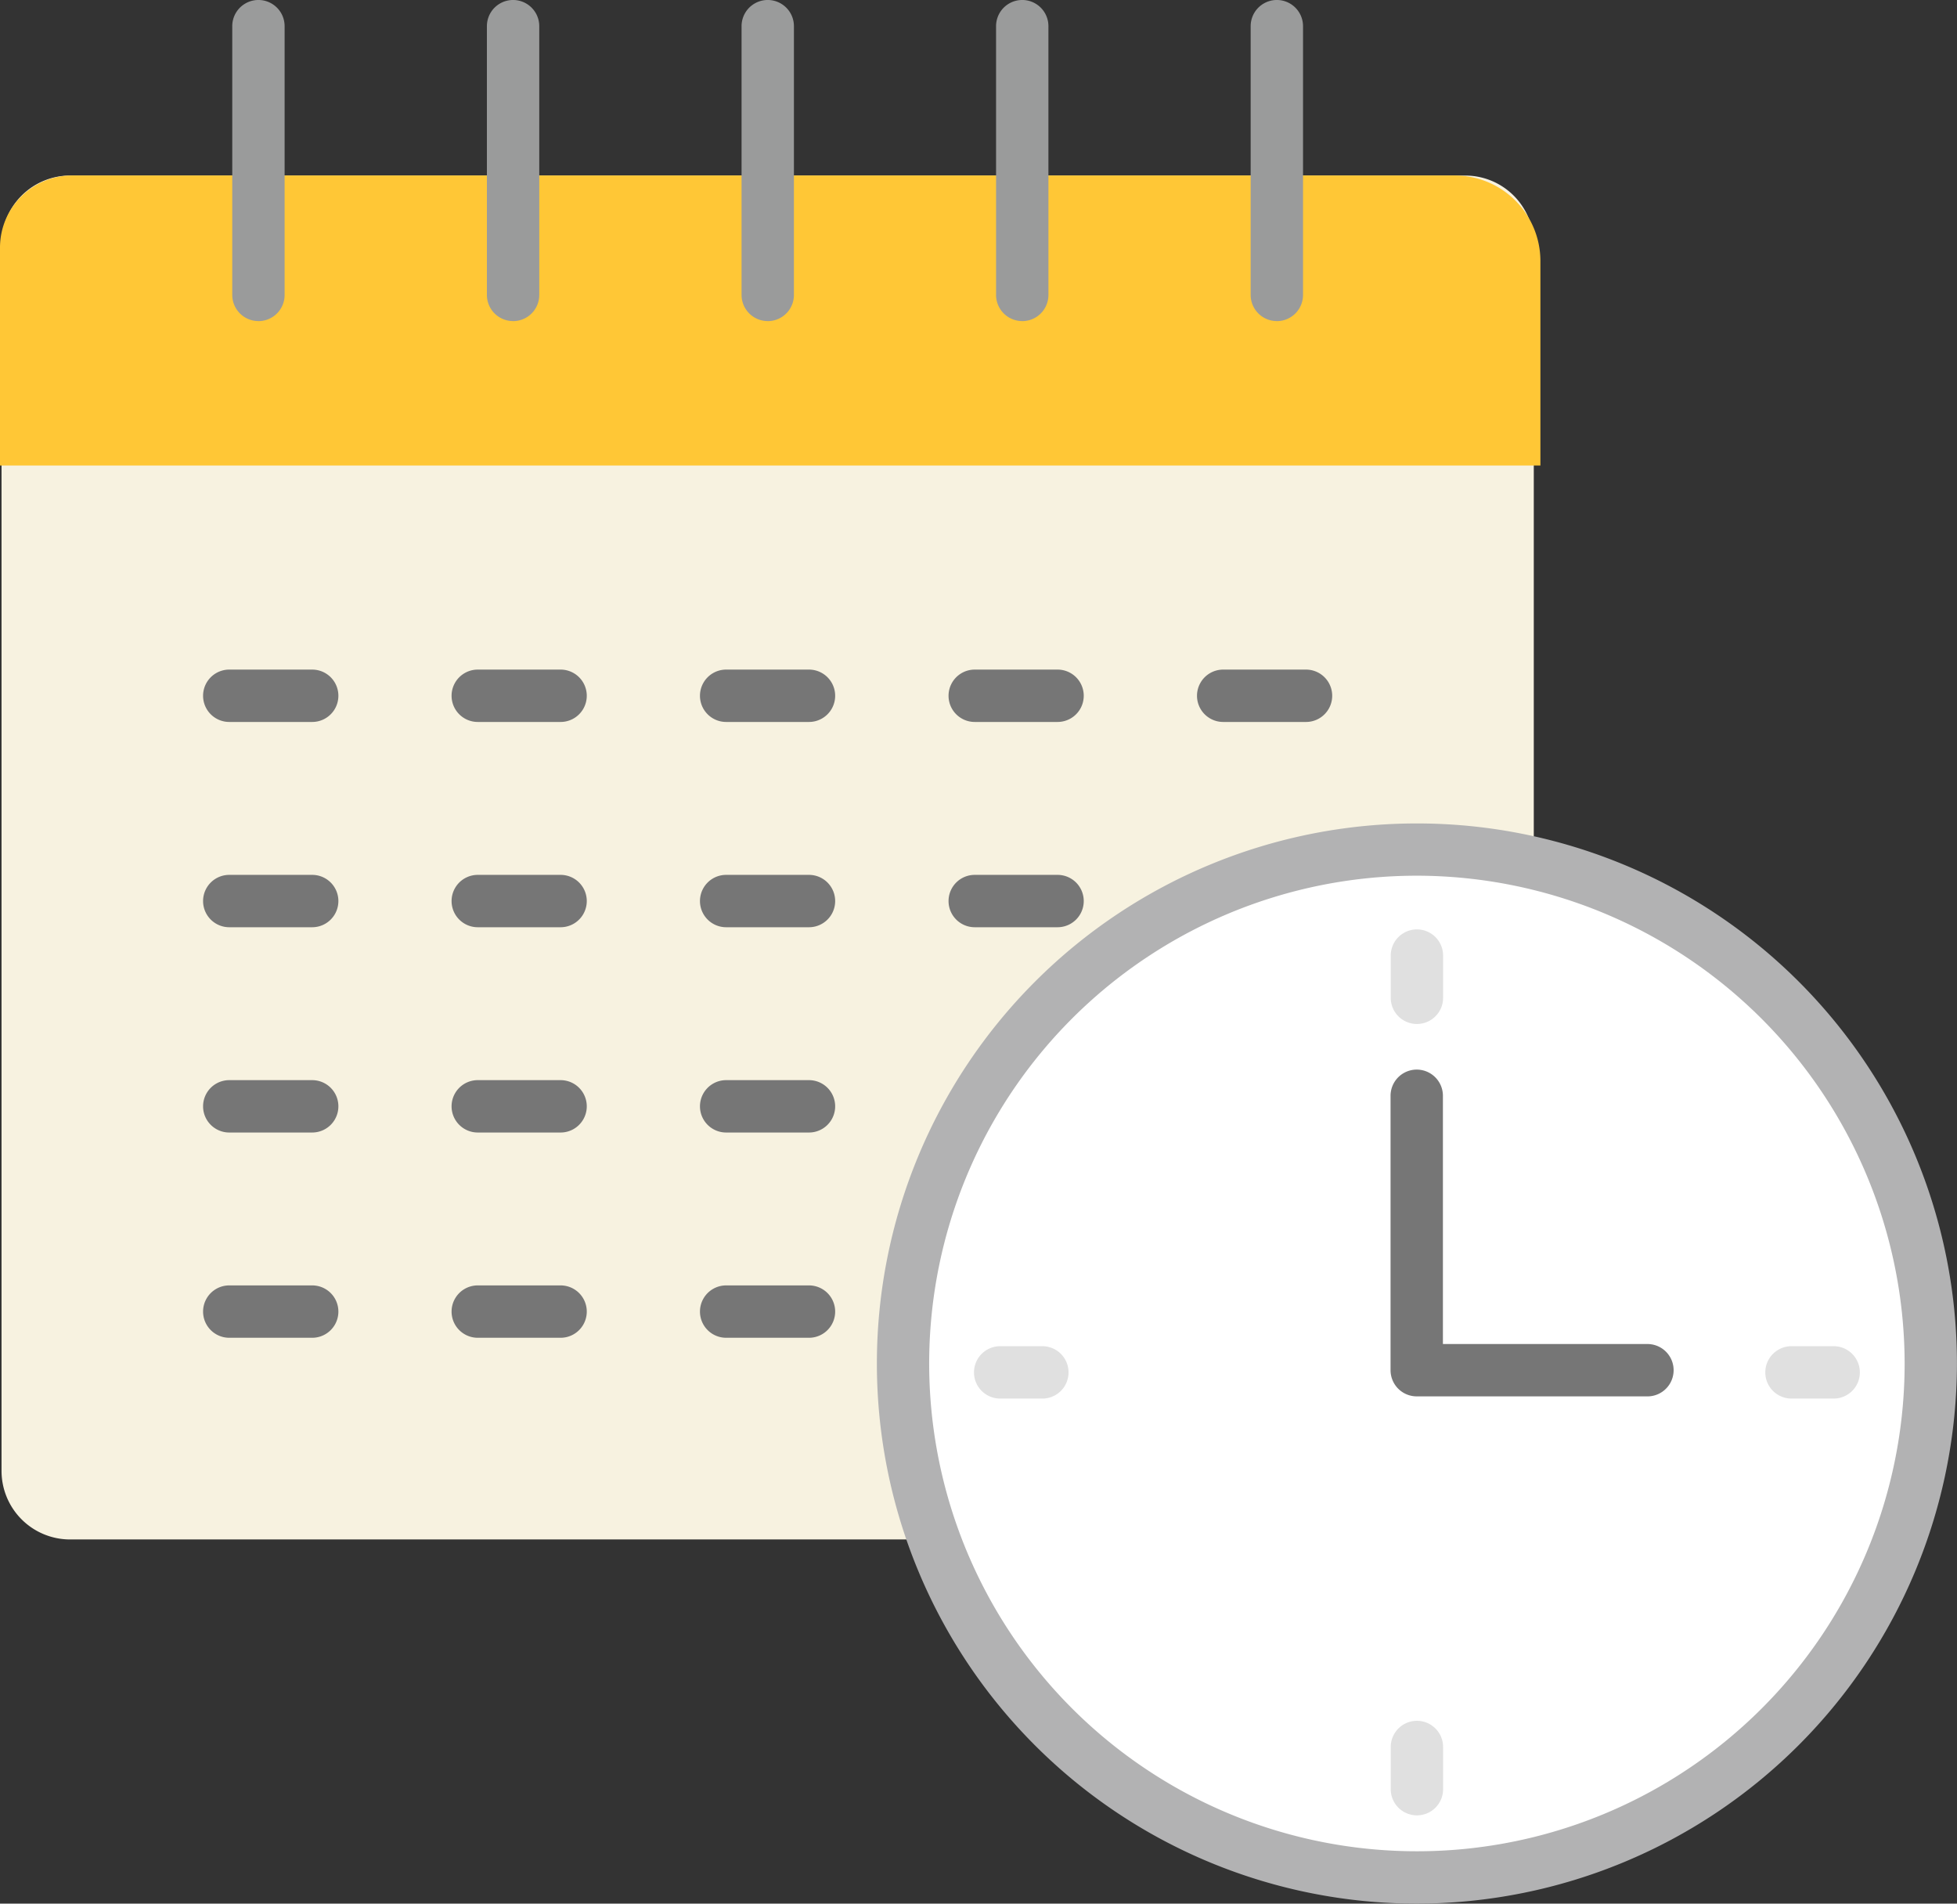
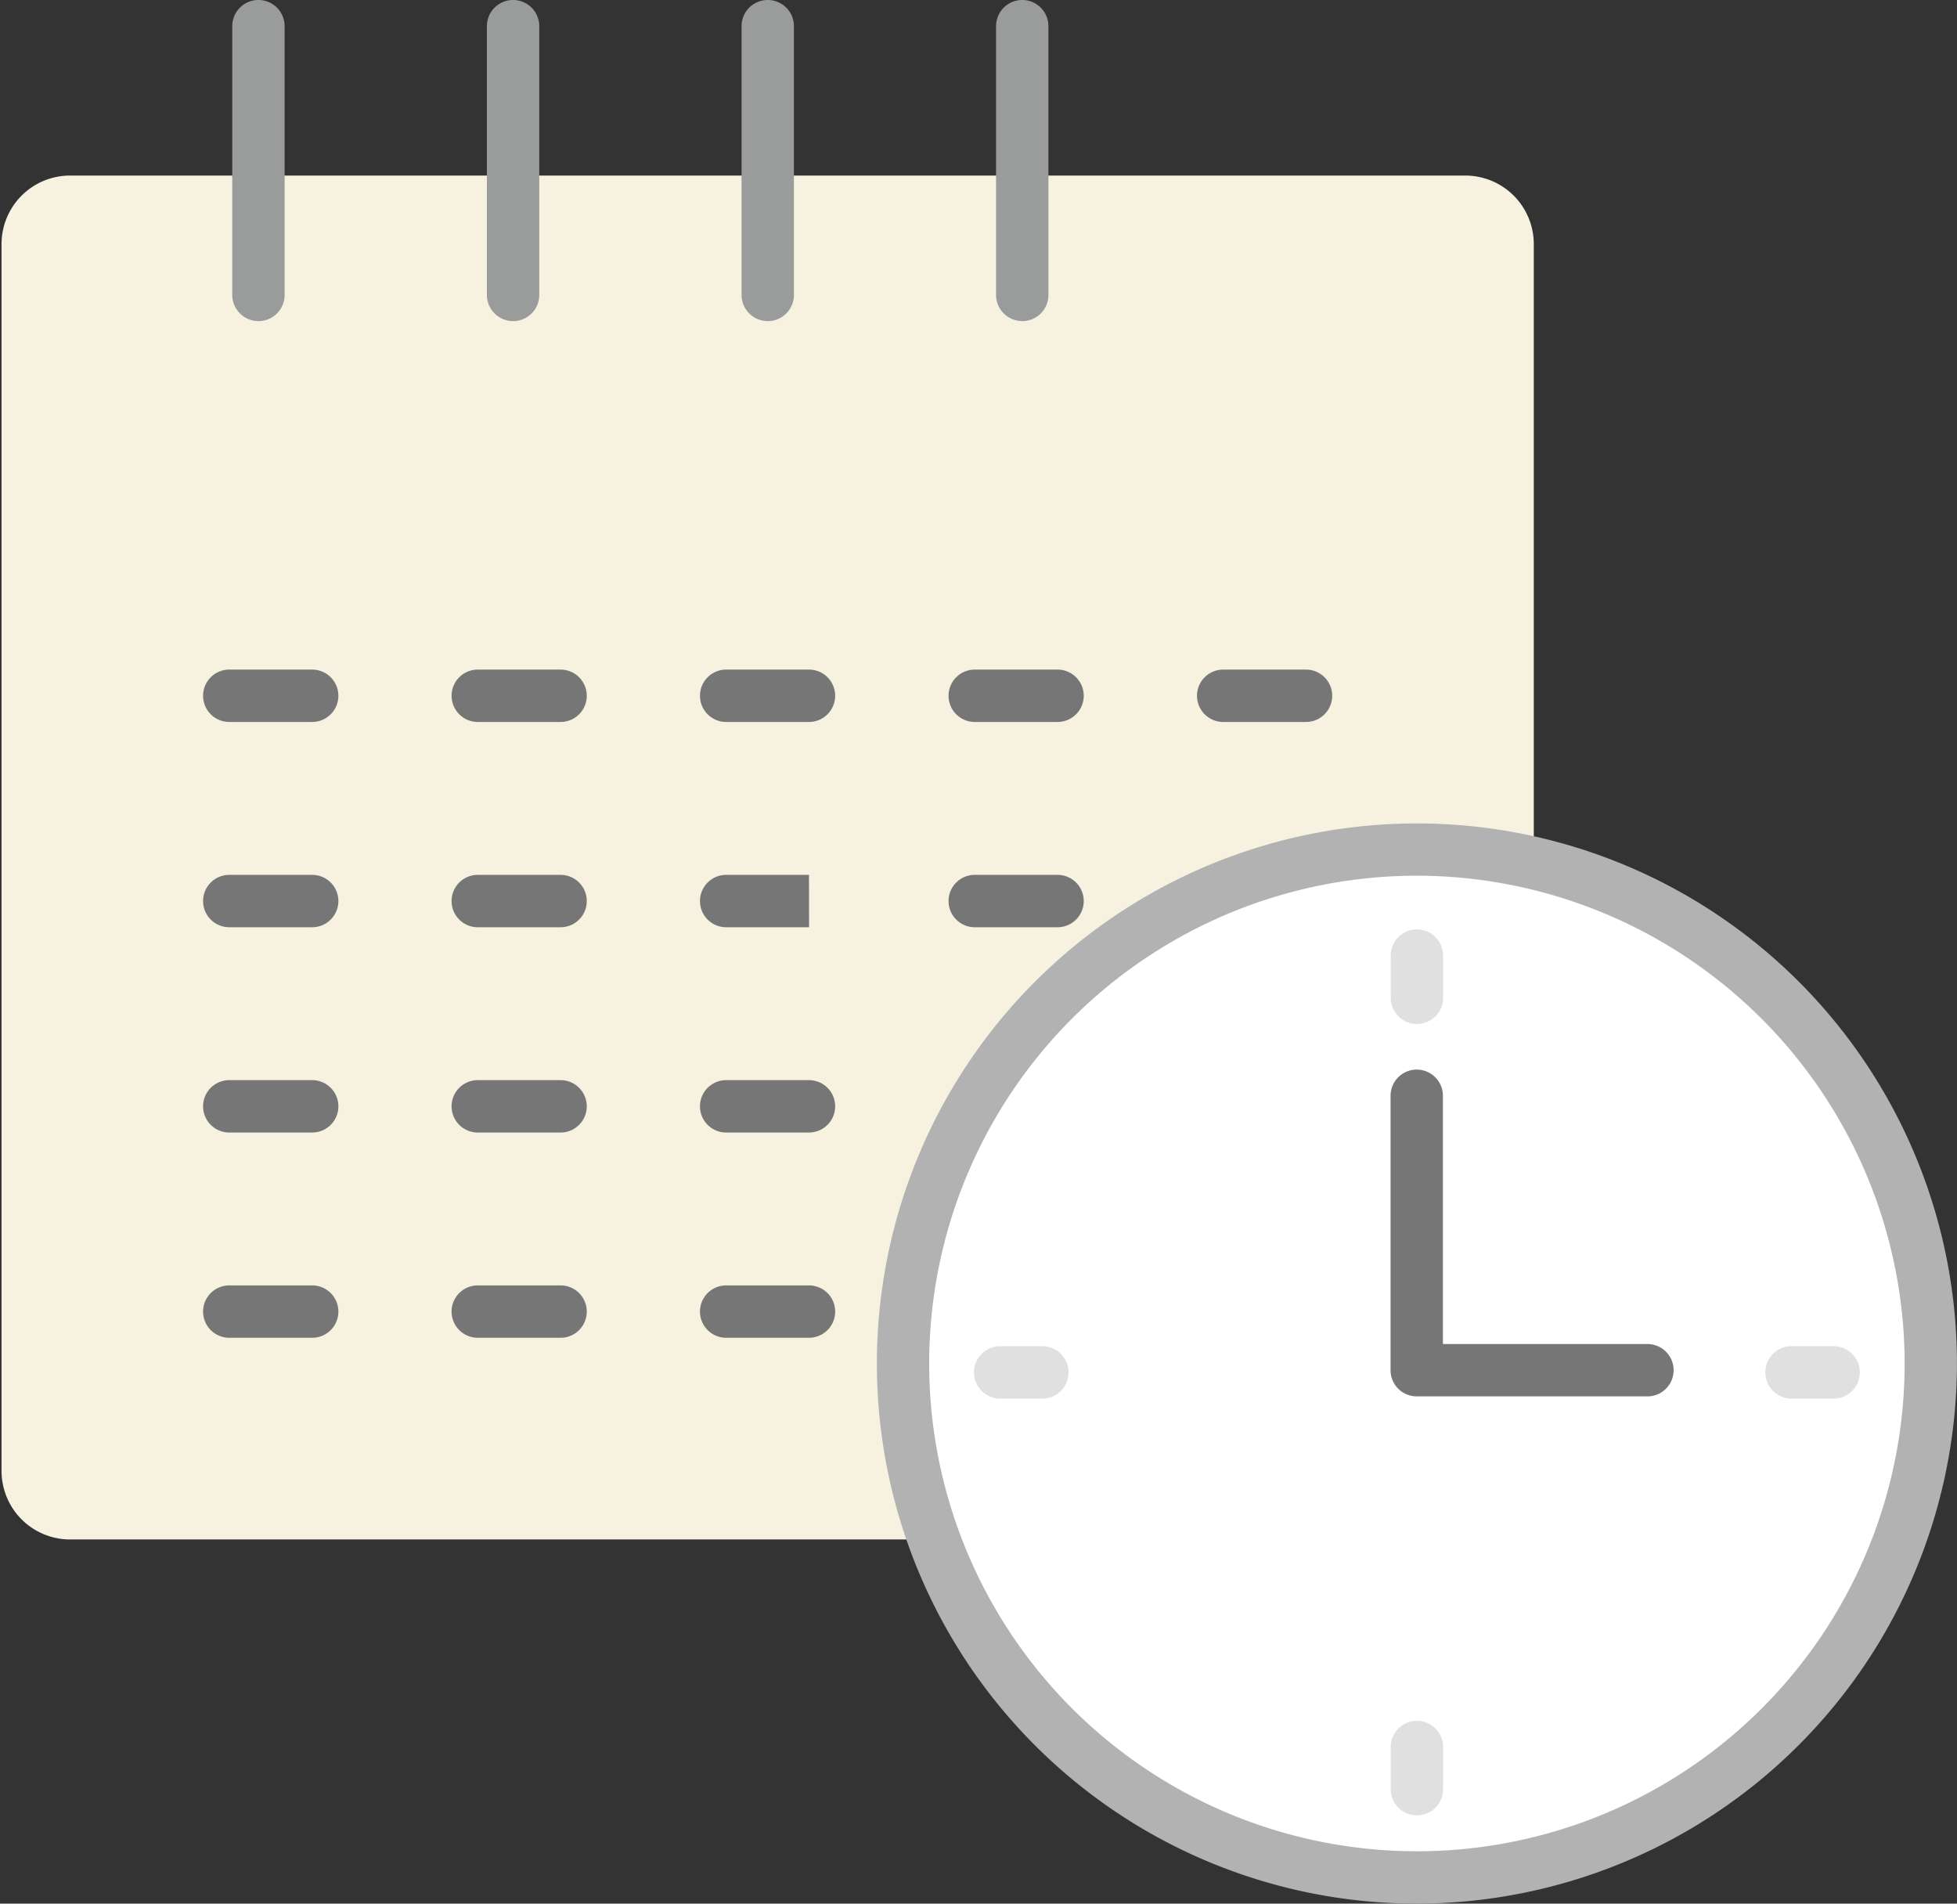
<svg xmlns="http://www.w3.org/2000/svg" width="94.221" height="91.64" data-name="グループ 373">
  <rect width="100%" height="100%" fill="#333333" stroke="none" />
  <defs>
    <clipPath id="a">
      <path fill="none" d="M0 0h94.221v91.64H0z" data-name="長方形 277" />
    </clipPath>
  </defs>
  <g clip-path="url(#a)" data-name="グループ 372">
    <path fill="#f7f2e0" d="M70.545 74.109H3.374a3.3 3.3 0 0 1-3.3-3.3V11.751a3.3 3.3 0 0 1 3.3-3.3h67.171a3.3 3.3 0 0 1 3.3 3.3v59.055a3.3 3.3 0 0 1-3.3 3.3" data-name="パス 1643" />
-     <path fill="#ffc736" d="M74.164 22.409H0V11.916a3.47 3.47 0 0 1 3.468-3.468h66.576a4.12 4.12 0 0 1 4.12 4.12Z" data-name="パス 1644" />
    <path fill="#9a9b9b" d="M12.442 15.457a1.26 1.26 0 0 1-1.26-1.26V1.26a1.26 1.26 0 1 1 2.521 0v12.939a1.26 1.26 0 0 1-1.26 1.26" data-name="パス 1645" />
    <path fill="#9a9b9b" d="M24.702 15.457a1.26 1.26 0 0 1-1.26-1.26V1.26a1.26 1.26 0 1 1 2.521 0v12.939a1.26 1.26 0 0 1-1.26 1.26" data-name="パス 1646" />
    <path fill="#9a9b9b" d="M36.963 15.457a1.26 1.26 0 0 1-1.26-1.26V1.26a1.26 1.26 0 1 1 2.521 0v12.939a1.26 1.26 0 0 1-1.26 1.26" data-name="パス 1647" />
    <path fill="#9a9b9b" d="M49.216 15.457a1.26 1.26 0 0 1-1.26-1.26V1.26a1.26 1.26 0 1 1 2.521 0v12.939a1.26 1.26 0 0 1-1.26 1.26" data-name="パス 1648" />
-     <path fill="#9a9b9b" d="M61.474 15.457a1.26 1.26 0 0 1-1.26-1.26V1.26a1.26 1.26 0 1 1 2.521 0v12.939a1.26 1.26 0 0 1-1.26 1.26" data-name="パス 1649" />
    <path fill="#767676" d="M15.031 34.755h-3.993a1.26 1.26 0 0 1 0-2.521h3.993a1.26 1.26 0 0 1 0 2.521" data-name="パス 1650" />
    <path fill="#767676" d="M26.99 34.755h-3.988a1.26 1.26 0 1 1 0-2.521h3.988a1.26 1.26 0 0 1 0 2.521" data-name="パス 1651" />
    <path fill="#767676" d="M38.953 34.755h-3.992a1.26 1.26 0 1 1 0-2.521h3.988a1.26 1.26 0 0 1 0 2.521" data-name="パス 1652" />
    <path fill="#767676" d="M50.917 34.755h-3.988a1.26 1.26 0 0 1 0-2.521h3.988a1.26 1.26 0 0 1 0 2.521" data-name="パス 1653" />
    <path fill="#767676" d="M62.881 34.755h-3.99a1.26 1.26 0 1 1 0-2.521h3.988a1.26 1.26 0 0 1 0 2.521" data-name="パス 1654" />
    <path fill="#767676" d="M15.031 44.637h-3.993a1.26 1.26 0 0 1 0-2.521h3.993a1.26 1.26 0 0 1 0 2.521" data-name="パス 1655" />
    <path fill="#767676" d="M26.99 44.637h-3.988a1.26 1.26 0 1 1 0-2.521h3.988a1.26 1.26 0 0 1 0 2.521" data-name="パス 1656" />
-     <path fill="#767676" d="M38.953 44.637h-3.992a1.26 1.26 0 0 1 0-2.521h3.988a1.26 1.26 0 1 1 0 2.521" data-name="パス 1657" />
+     <path fill="#767676" d="M38.953 44.637h-3.992a1.26 1.26 0 0 1 0-2.521h3.988" data-name="パス 1657" />
    <path fill="#767676" d="M50.917 44.637h-3.988a1.26 1.26 0 0 1 0-2.521h3.988a1.26 1.26 0 0 1 0 2.521" data-name="パス 1658" />
    <path fill="#767676" d="M62.881 44.637h-3.99a1.26 1.26 0 1 1 0-2.521h3.988a1.26 1.26 0 0 1 0 2.521" data-name="パス 1659" />
    <path fill="#767676" d="M15.031 54.519h-3.993a1.26 1.26 0 1 1 0-2.521h3.993a1.26 1.26 0 1 1 0 2.521" data-name="パス 1660" />
    <path fill="#767676" d="M26.99 54.519h-3.988a1.26 1.26 0 1 1 0-2.521h3.988a1.26 1.26 0 1 1 0 2.521" data-name="パス 1661" />
    <path fill="#767676" d="M38.953 54.519h-3.992a1.26 1.26 0 1 1 0-2.521h3.988a1.26 1.26 0 1 1 0 2.521" data-name="パス 1662" />
    <path fill="#767676" d="M50.917 54.519h-3.988a1.26 1.26 0 1 1 0-2.521h3.988a1.26 1.26 0 0 1 0 2.521" data-name="パス 1663" />
    <path fill="#767676" d="M62.881 54.519h-3.99a1.26 1.26 0 1 1 0-2.521h3.988a1.26 1.26 0 0 1 0 2.521" data-name="パス 1664" />
    <path fill="#767676" d="M15.031 64.4h-3.993a1.26 1.26 0 1 1 0-2.521h3.993a1.26 1.26 0 1 1 0 2.521" data-name="パス 1665" />
    <path fill="#767676" d="M26.99 64.4h-3.988a1.26 1.26 0 1 1 0-2.521h3.988a1.26 1.26 0 1 1 0 2.521" data-name="パス 1666" />
    <path fill="#767676" d="M38.953 64.4h-3.992a1.26 1.26 0 1 1 0-2.521h3.988a1.26 1.26 0 1 1 0 2.521" data-name="パス 1667" />
-     <path fill="#767676" d="M50.917 64.4h-3.988a1.26 1.26 0 1 1 0-2.521h3.988a1.26 1.26 0 0 1 0 2.521" data-name="パス 1668" />
    <path fill="#767676" d="M62.881 64.4h-3.99a1.26 1.26 0 1 1 0-2.521h3.988a1.26 1.26 0 0 1 0 2.521" data-name="パス 1669" />
    <path fill="#fff" d="M92.96 65.638a24.742 24.742 0 1 1-24.739-24.742 24.74 24.74 0 0 1 24.742 24.742" data-name="パス 1670" />
    <path fill="#b2b2b3" d="M68.218 91.64a26 26 0 1 1 26-26 26.03 26.03 0 0 1-26 26m0-49.484A23.482 23.482 0 1 0 91.7 65.637a23.51 23.51 0 0 0-23.482-23.481" data-name="パス 1671" />
    <path fill="#e0e0e0" d="M68.218 49.294a1.26 1.26 0 0 1-1.26-1.26v-2.032a1.26 1.26 0 1 1 2.521 0v2.032a1.26 1.26 0 0 1-1.26 1.26" data-name="パス 1672" />
    <path fill="#e0e0e0" d="M68.218 87.391a1.26 1.26 0 0 1-1.26-1.26V84.1a1.26 1.26 0 0 1 2.521 0v2.031a1.26 1.26 0 0 1-1.26 1.26" data-name="パス 1673" />
    <path fill="#e0e0e0" d="M88.283 67.327h-2.031a1.26 1.26 0 0 1 0-2.521h2.031a1.26 1.26 0 1 1 0 2.521" data-name="パス 1674" />
    <path fill="#e0e0e0" d="M50.185 67.327h-2.031a1.26 1.26 0 1 1 0-2.521h2.031a1.26 1.26 0 1 1 0 2.521" data-name="パス 1675" />
    <path fill="#767676" d="M79.317 67.221H68.209a1.26 1.26 0 0 1-1.26-1.26v-13.21a1.26 1.26 0 1 1 2.521 0v11.95h9.847a1.26 1.26 0 1 1 0 2.521" data-name="パス 1676" />
  </g>
</svg>